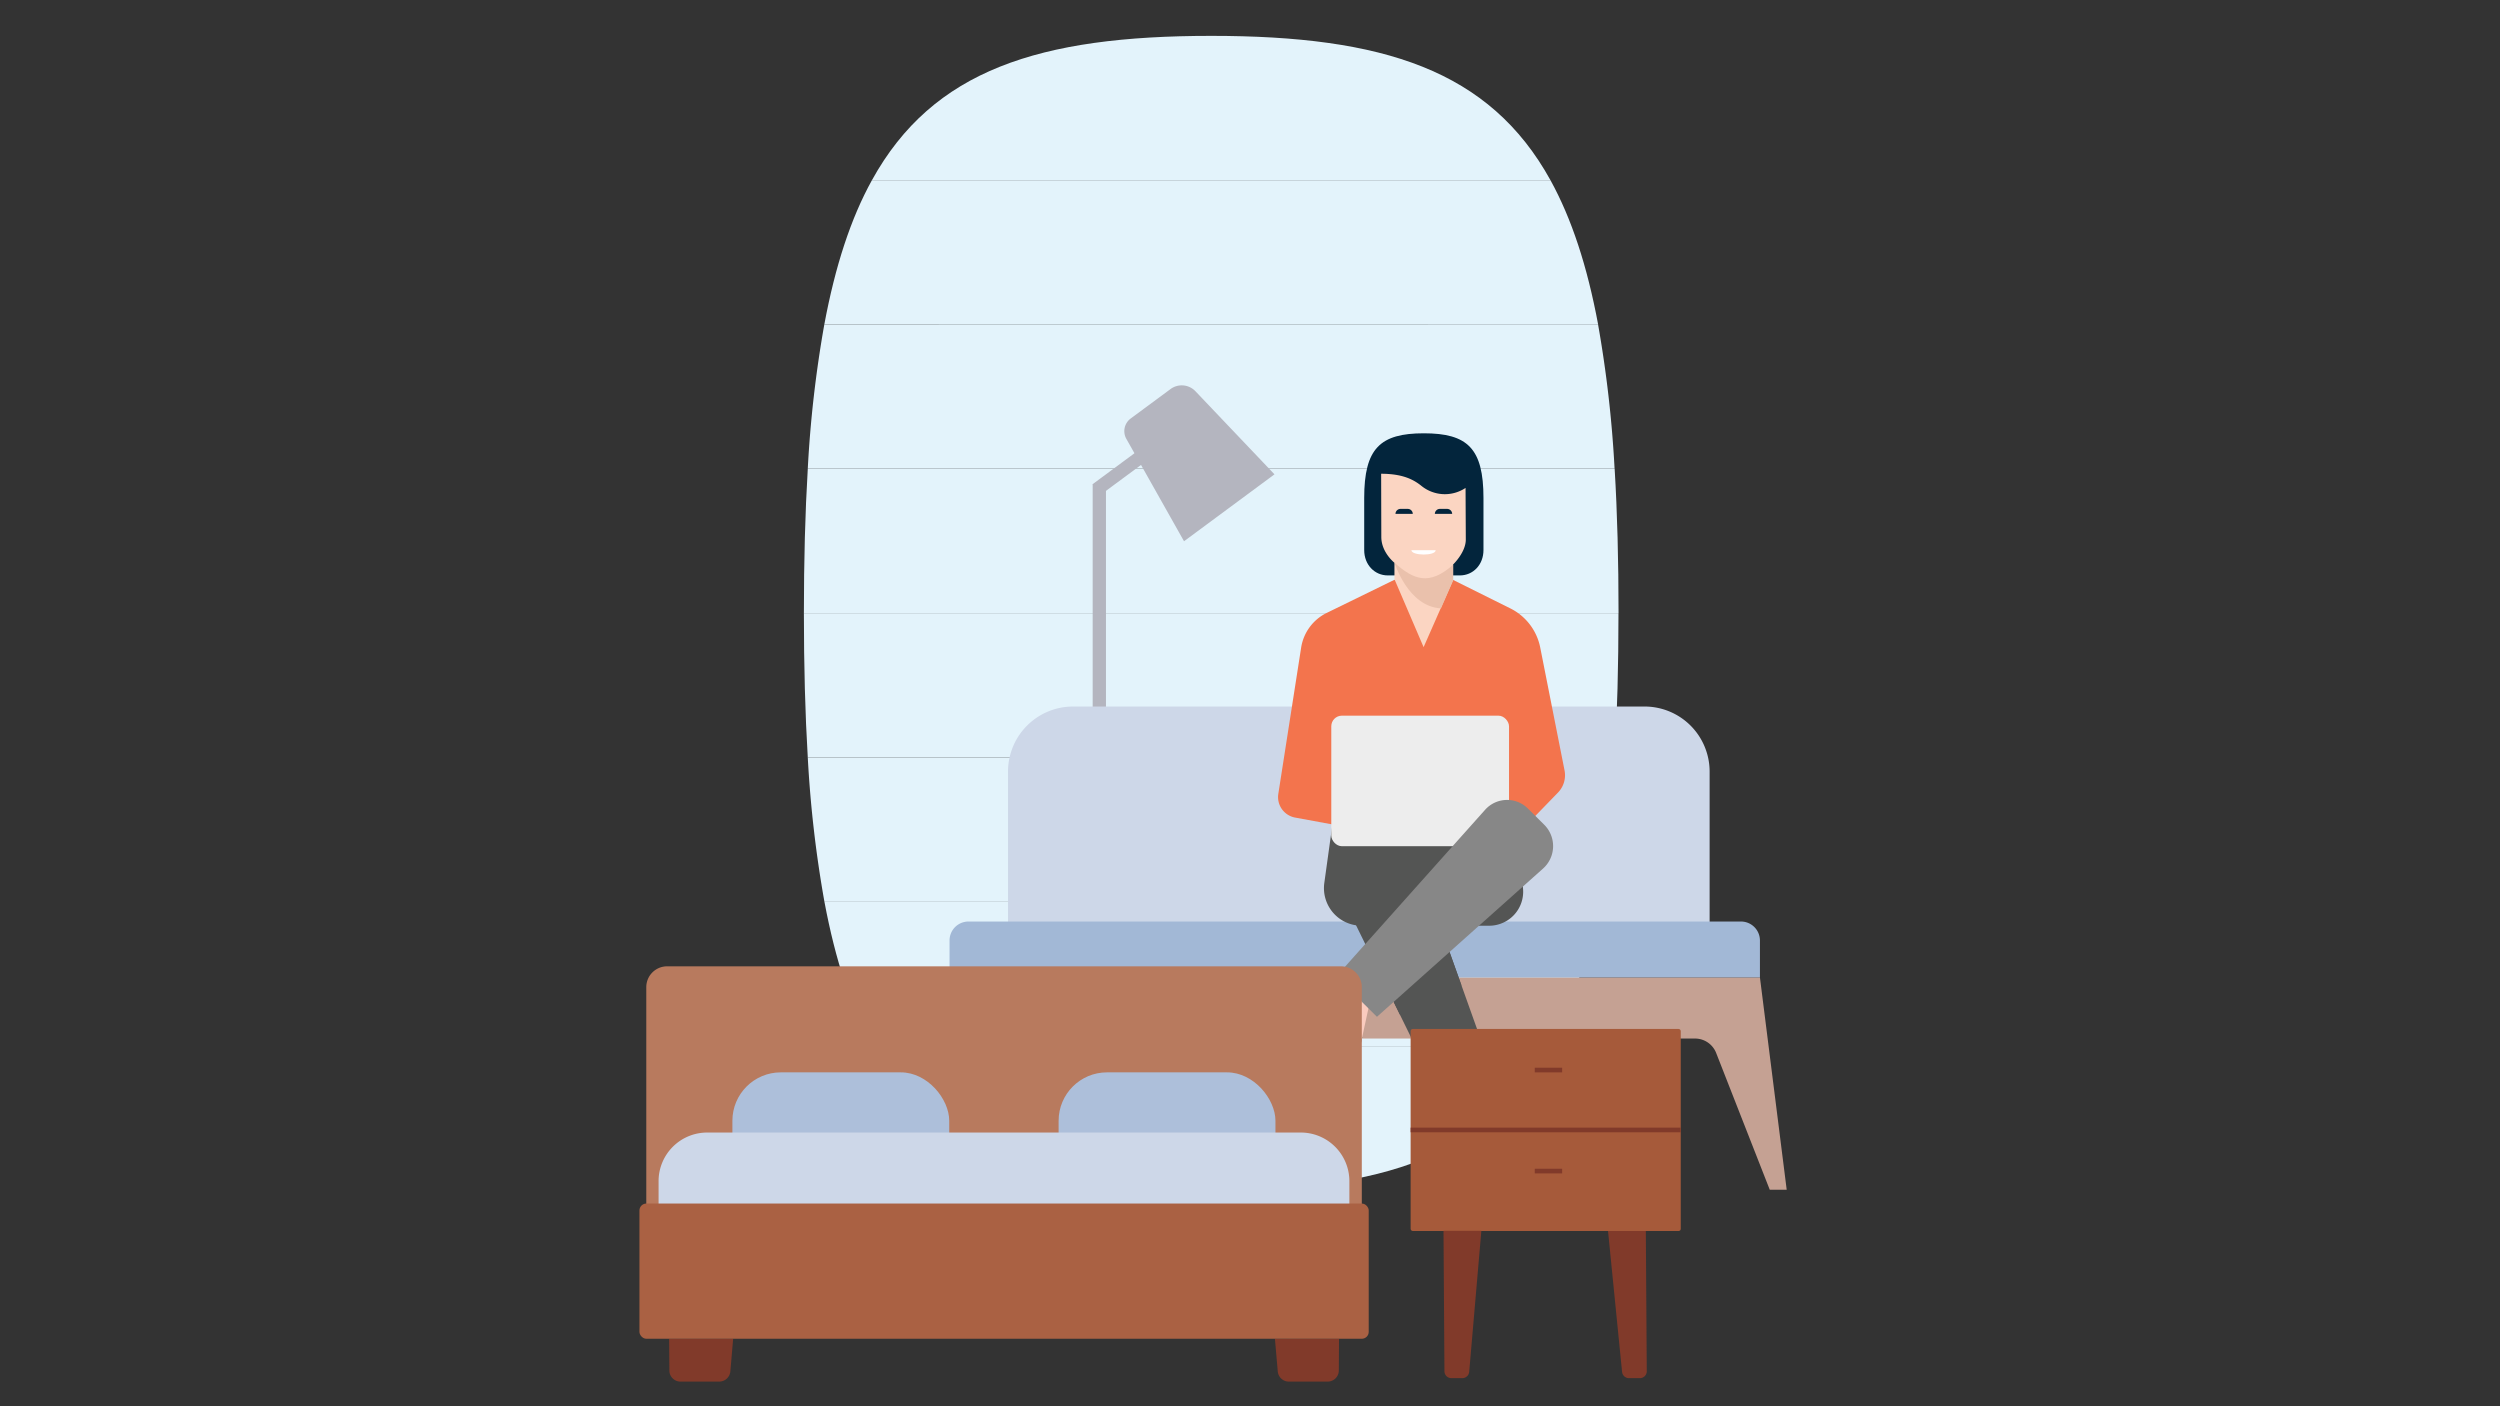
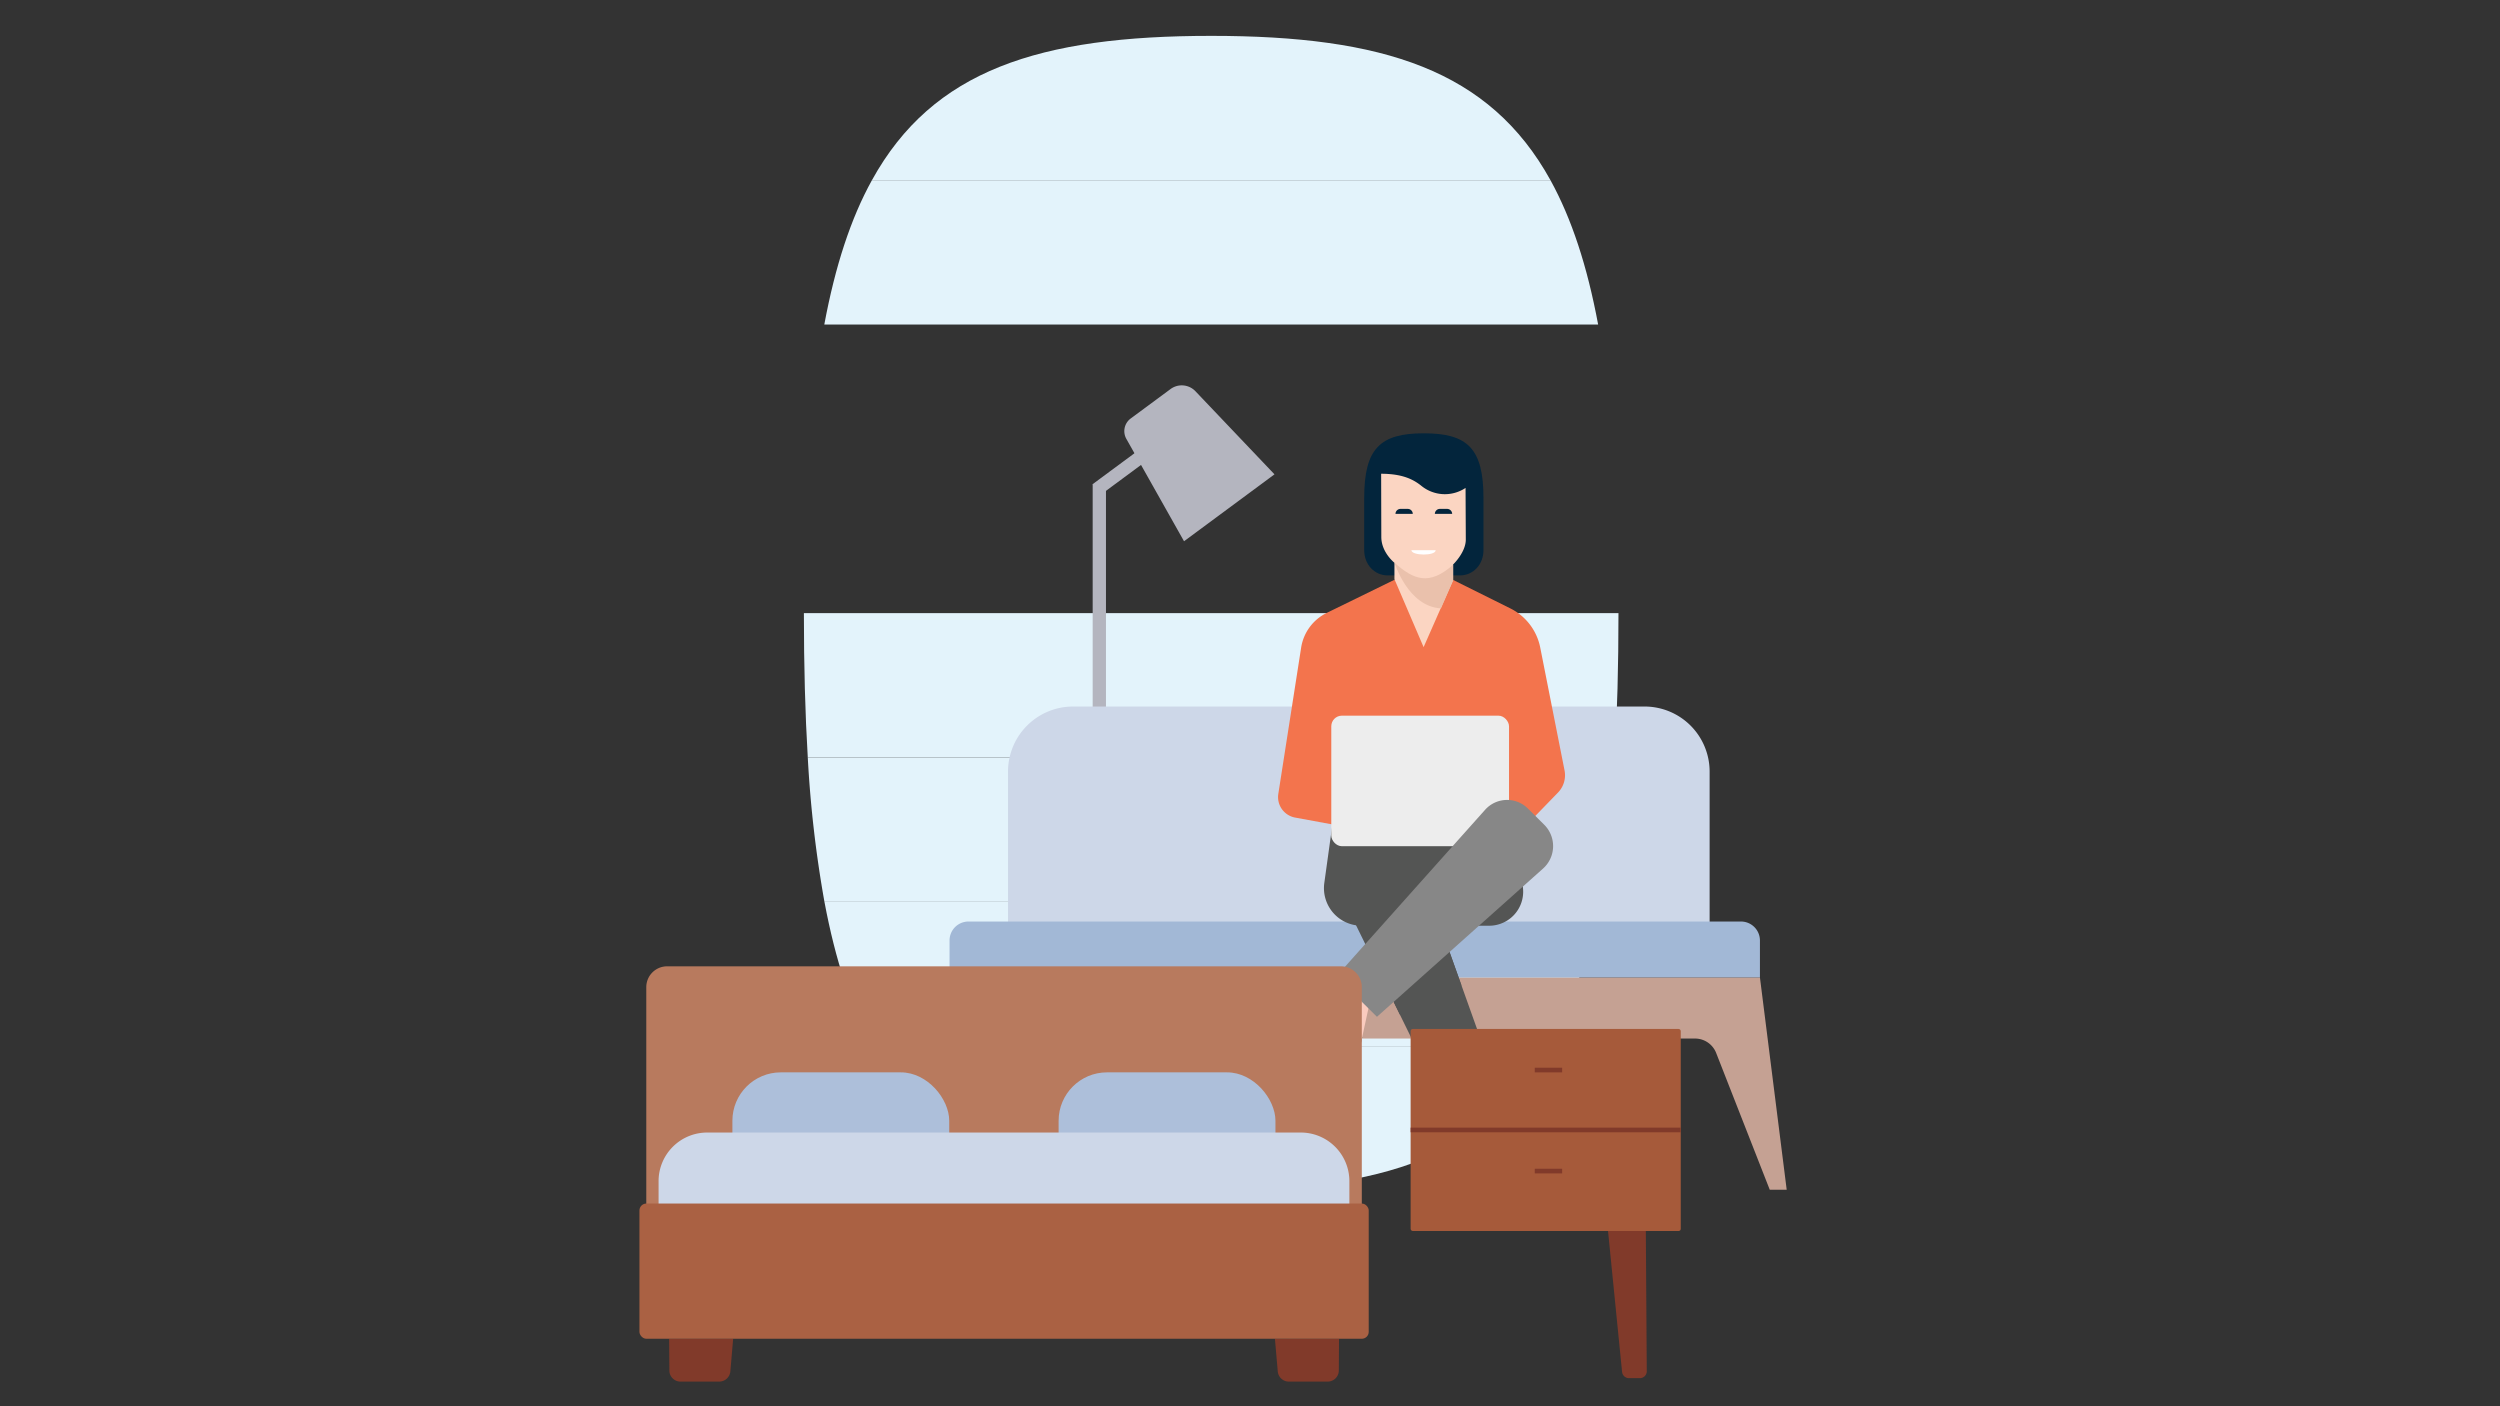
<svg xmlns="http://www.w3.org/2000/svg" id="Layer_2" data-name="Layer 2" viewBox="0 0 720 405">
  <rect x="0" y="0" width="720" height="405" fill="#333333" stroke="none" />
  <defs>
    <style>.cls-1,.cls-19{fill:none;}.cls-2{fill:#e3f3fb;}.cls-3{fill:#b4b5bf;}.cls-4{fill:#cdd7e8;}.cls-5{fill:#c5a193;}.cls-6{fill:#a2b8d6;}.cls-7{fill:#545554;}.cls-8{fill:#f3744d;}.cls-9{fill:#02243c;}.cls-10{fill:#facbbe;}.cls-11{fill:#fbd5c2;}.cls-12{fill:#ededed;}.cls-13{fill:#878787;}.cls-14{fill:#03253c;}.cls-15{fill:#eac1ac;}.cls-16{fill:#fff;}.cls-17{fill:#a65a3a;}.cls-18{fill:#813a2a;}.cls-19{stroke:#813a2a;stroke-miterlimit:10;stroke-width:1.34px;}.cls-20{fill:#b87a5e;}.cls-21{fill:#adbfda;}.cls-22{fill:#aa6143;}</style>
  </defs>
  <rect class="cls-1" width="720" height="405" />
  <path class="cls-2" d="M237.44,259.73H460.22a338.88,338.88,0,0,0,4.8-41.57H232.64A338.88,338.88,0,0,0,237.44,259.73Z" />
  <path class="cls-2" d="M348.83,342.86c49.39,0,80.06-9.93,97.6-41.57H251.23C268.76,332.93,299.43,342.86,348.83,342.86Z" />
  <path class="cls-2" d="M251.23,301.29h195.2c6.12-11,10.64-24.73,13.79-41.56H237.44C240.59,276.56,245.11,290.25,251.23,301.29Z" />
  <path class="cls-2" d="M232.64,218.16H465c.76-12.63,1.12-26.45,1.12-41.57H231.52C231.52,191.71,231.88,205.53,232.64,218.16Z" />
-   <path class="cls-2" d="M231.52,176.59H466.14c0-15.12-.36-28.94-1.12-41.56H232.64C231.88,147.65,231.52,161.47,231.52,176.59Z" />
-   <path class="cls-2" d="M237.4,93.46A339,339,0,0,0,232.64,135H465a340.93,340.93,0,0,0-4.76-41.57Z" />
  <path class="cls-2" d="M446.53,51.89H251.12c-6.09,11-10.58,24.73-13.72,41.57H460.26C457.12,76.62,452.62,62.93,446.53,51.89Z" />
  <path class="cls-2" d="M348.83,10.33c-49.5,0-80.19,9.82-97.71,41.56H446.53C429,20.15,398.32,10.33,348.83,10.33Z" />
  <rect class="cls-3" x="314.69" y="139.46" width="3.83" height="125.94" />
  <path class="cls-3" d="M367.05,136.61,341,155.88,324.39,126.4a4.53,4.53,0,0,1,1.26-5.88l11.46-8.47a5.44,5.44,0,0,1,7.18.63Z" />
  <rect class="cls-3" x="327.21" y="114.62" width="3.83" height="33.08" transform="translate(238.94 -211.47) rotate(53.53)" />
  <path class="cls-4" d="M290.31,267.59V222.22a18.74,18.74,0,0,1,18.74-18.74H473.63a18.74,18.74,0,0,1,18.74,18.74v45.37" />
  <path class="cls-5" d="M514.57,342.65h-4.88l-15.43-39.38a6.54,6.54,0,0,0-6.1-4.17h-196a6.55,6.55,0,0,0-6.11,4.17l-15.43,39.38h-4.88l7.72-61.15H506.86Z" />
  <path class="cls-6" d="M273.47,281.5V270.86a5.45,5.45,0,0,1,5.46-5.46H501.4a5.46,5.46,0,0,1,5.46,5.46V281.5" />
  <path class="cls-7" d="M426.7,261l-34.59,5.6a10.82,10.82,0,0,1-10.71-12.3L384,235.54h52.69Z" />
  <path class="cls-7" d="M428.87,266.61h-8.5l16.34-31.07,1.92,20.34A9.8,9.8,0,0,1,428.87,266.61Z" />
  <path class="cls-8" d="M418.46,167,435,175.23a16.07,16.07,0,0,1,8.59,11.28l7,35.37a7.16,7.16,0,0,1-1.89,6.38l-11.06,11.4L433,235.32l-42.7,1.13-.42,2.12-17-3.13a6,6,0,0,1-4.73-6.77l6.58-42.16a13.45,13.45,0,0,1,7.38-10l19.42-9.5" />
  <path class="cls-9" d="M389.17,313.26H373.26a2.67,2.67,0,0,1-2.4-3.86l8.1-16.28,13.35,5.59Z" />
  <polygon class="cls-10" points="395.29 284.96 390.81 305.64 372.74 305.64 384.86 281.21 395.29 284.96" />
  <path class="cls-9" d="M426.49,342.54l15.15.08a3.16,3.16,0,0,0,2.84-4.59l-7.87-15.47-13.23,5.54Z" />
  <polygon class="cls-10" points="420.4 314.35 424.52 333.46 440.57 330.36 430.33 310.19 420.4 314.35" />
  <polygon class="cls-7" points="415.12 316.56 430.33 310.19 405.68 241.14 382.81 250.72 415.12 316.56" />
  <rect class="cls-7" x="396" y="220.14" width="13.21" height="25.63" rx="3.88" transform="translate(179.89 -175.4) rotate(31.34)" />
  <polyline class="cls-7" points="417.47 274.17 401.37 288.54 403.15 292.17 420.91 283.8" />
-   <path class="cls-10" d="M424.52,333.46a25.82,25.82,0,0,0,8.41,1c4.32-.31,7.64-4.06,7.64-4.06l-14.87-2.25Z" />
  <path class="cls-9" d="M390.8,305.64s-11.27.24-15.08-6L372,307.05Z" />
-   <path class="cls-11" d="M392.26,226.71l11.29,1.68a4,4,0,0,1,1.87.8l4.82,3.72a2.28,2.28,0,0,1,.38,3.23L407,240.63a3.37,3.37,0,0,1-3.76,1.06l-13-4.63Z" />
+   <path class="cls-11" d="M392.26,226.71l11.29,1.68a4,4,0,0,1,1.87.8l4.82,3.72a2.28,2.28,0,0,1,.38,3.23L407,240.63a3.37,3.37,0,0,1-3.76,1.06l-13-4.63" />
  <rect class="cls-12" x="383.41" y="206.11" width="51.19" height="37.6" rx="3.06" />
  <path class="cls-13" d="M396.56,292.84l-11.7-11.62,42.85-48a8.49,8.49,0,0,1,12.32-.37l4.7,4.67a8.67,8.67,0,0,1-.34,12.63Z" />
  <path class="cls-14" d="M420.45,165.72c3.8,0,6.79-3.07,6.79-7.3v-15c0-14.28-4.6-18.63-17.18-18.63s-17.17,4.35-17.17,18.63c0,2.52,0,10.63,0,15,0,4.23,3,7.3,6.79,7.3Z" />
  <path class="cls-11" d="M397.77,136.44l.05,18.22c0,4.44,3.78,7.42,3.78,7.42v4.73L410,186.38l8.48-19.26v-4.53s3.67-3.49,3.67-7.19c0-1-.07-14.88-.07-14.88h0a10.74,10.74,0,0,1-12.73-.6c-2.18-1.74-5.26-3.48-11.63-3.48" />
  <path class="cls-14" d="M401.9,148a1.45,1.45,0,0,1,1.45-1.44h2.08a1.45,1.45,0,0,1,1.45,1.44" />
  <path class="cls-14" d="M413.24,148a1.45,1.45,0,0,1,1.45-1.44h2.08a1.45,1.45,0,0,1,1.45,1.44" />
  <path class="cls-15" d="M418.52,162.59v4.53L415,175.21c-9.56-.52-13.36-13.13-13.36-13.13,5.46,4.85,9.93,6.76,16.92.51" />
  <path class="cls-16" d="M413.48,158.45h-7c0,1.63,7,1.72,7,0" />
  <rect class="cls-17" x="406.26" y="296.34" width="77.8" height="58.19" rx="0.61" />
-   <path class="cls-18" d="M421.16,396.91H418a2,2,0,0,1-2-2l-.27-40.43h10.9l-3.5,40.58A2,2,0,0,1,421.16,396.91Z" />
  <path class="cls-18" d="M472.34,396.91h-3.18a2,2,0,0,1-2-1.78l-4.05-40.61H474l.27,40.4A2,2,0,0,1,472.34,396.91Z" />
  <line class="cls-19" x1="406.26" y1="325.43" x2="484.06" y2="325.43" />
  <line class="cls-19" x1="449.9" y1="308.17" x2="442.01" y2="308.17" />
  <line class="cls-19" x1="449.9" y1="337.27" x2="442.01" y2="337.27" />
  <path class="cls-20" d="M386.22,278.3H192.13a6,6,0,0,0-6,6v62.49H392.2V284.28A6,6,0,0,0,386.22,278.3Z" />
  <rect class="cls-21" x="210.93" y="308.84" width="62.45" height="38.33" rx="13.94" />
  <rect class="cls-21" x="304.88" y="308.84" width="62.45" height="38.33" rx="13.94" />
  <path class="cls-4" d="M374.67,326.17h-171a14,14,0,0,0-14,13.95v6.65H388.62v-6.65A14,14,0,0,0,374.67,326.17Z" />
  <path class="cls-18" d="M192.71,385.56l.07,9.16a3.2,3.2,0,0,0,3.2,3.18h11.16a3.22,3.22,0,0,0,3.2-2.93l.81-9.41Z" />
  <path class="cls-18" d="M385.64,385.56l-.06,9.16a3.21,3.21,0,0,1-3.21,3.18H371.21A3.2,3.2,0,0,1,368,395l-.82-9.41Z" />
  <rect class="cls-22" x="184.16" y="346.62" width="210.03" height="38.94" rx="1.99" />
</svg>